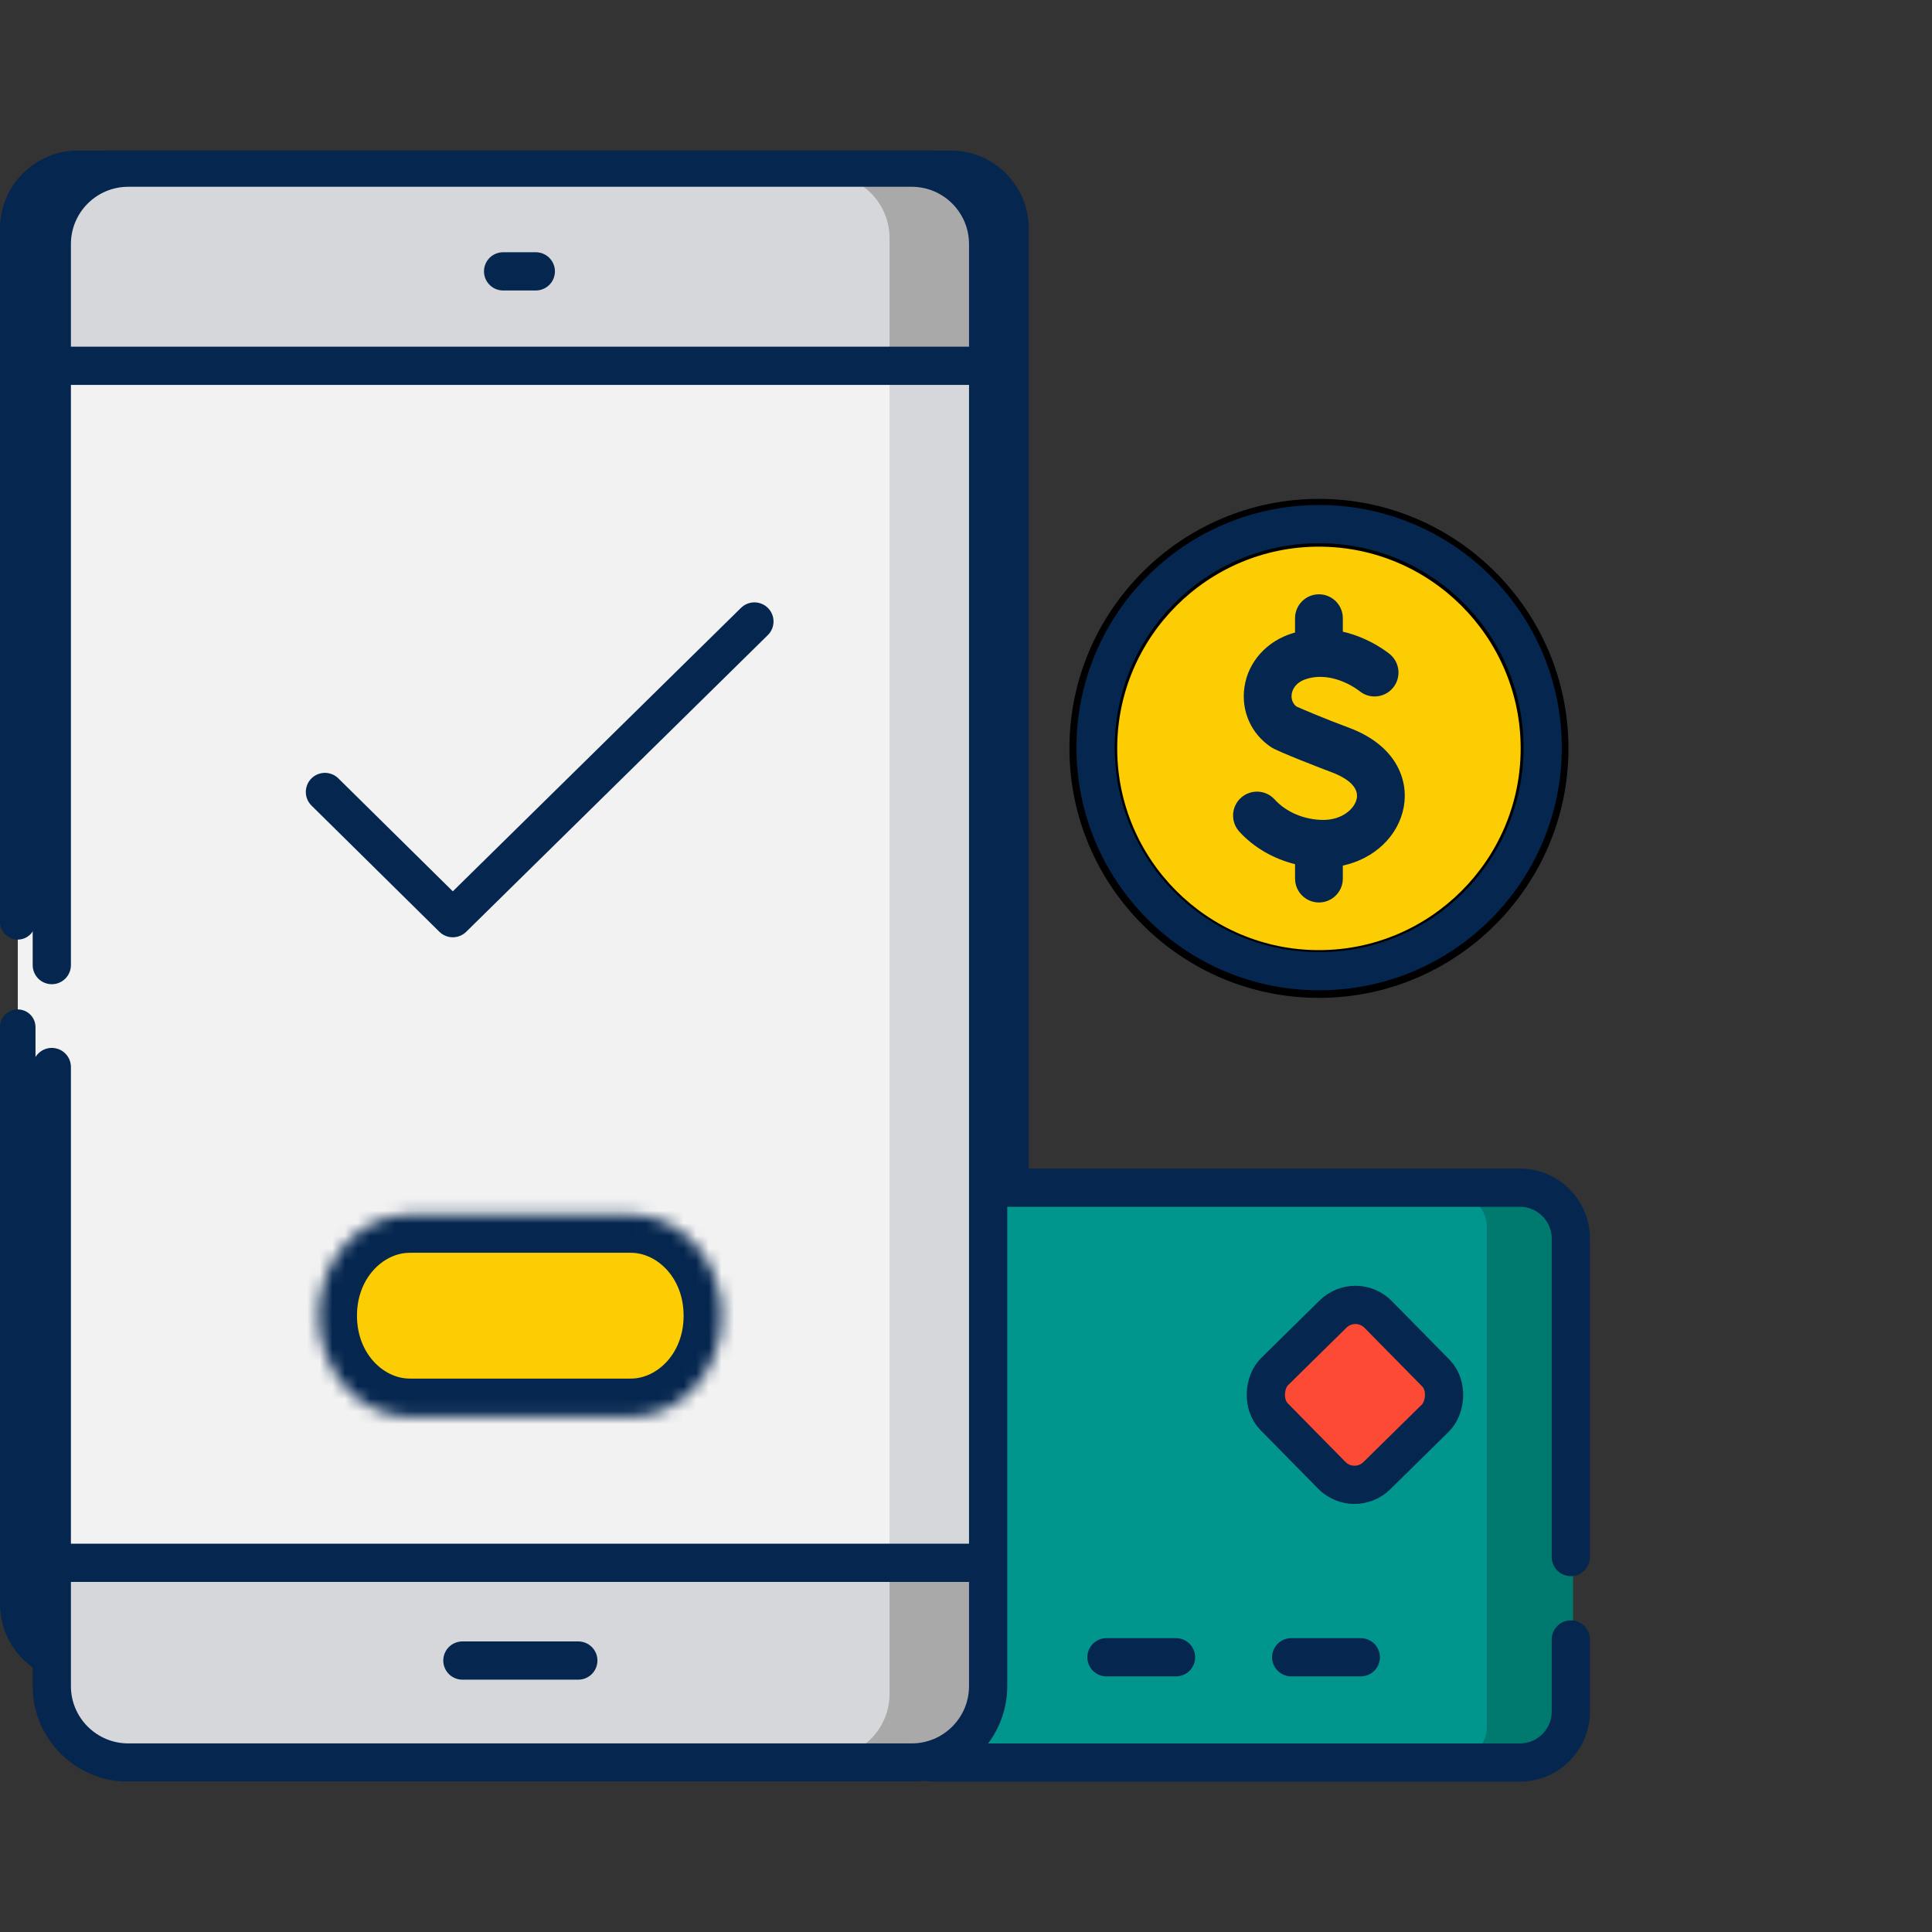
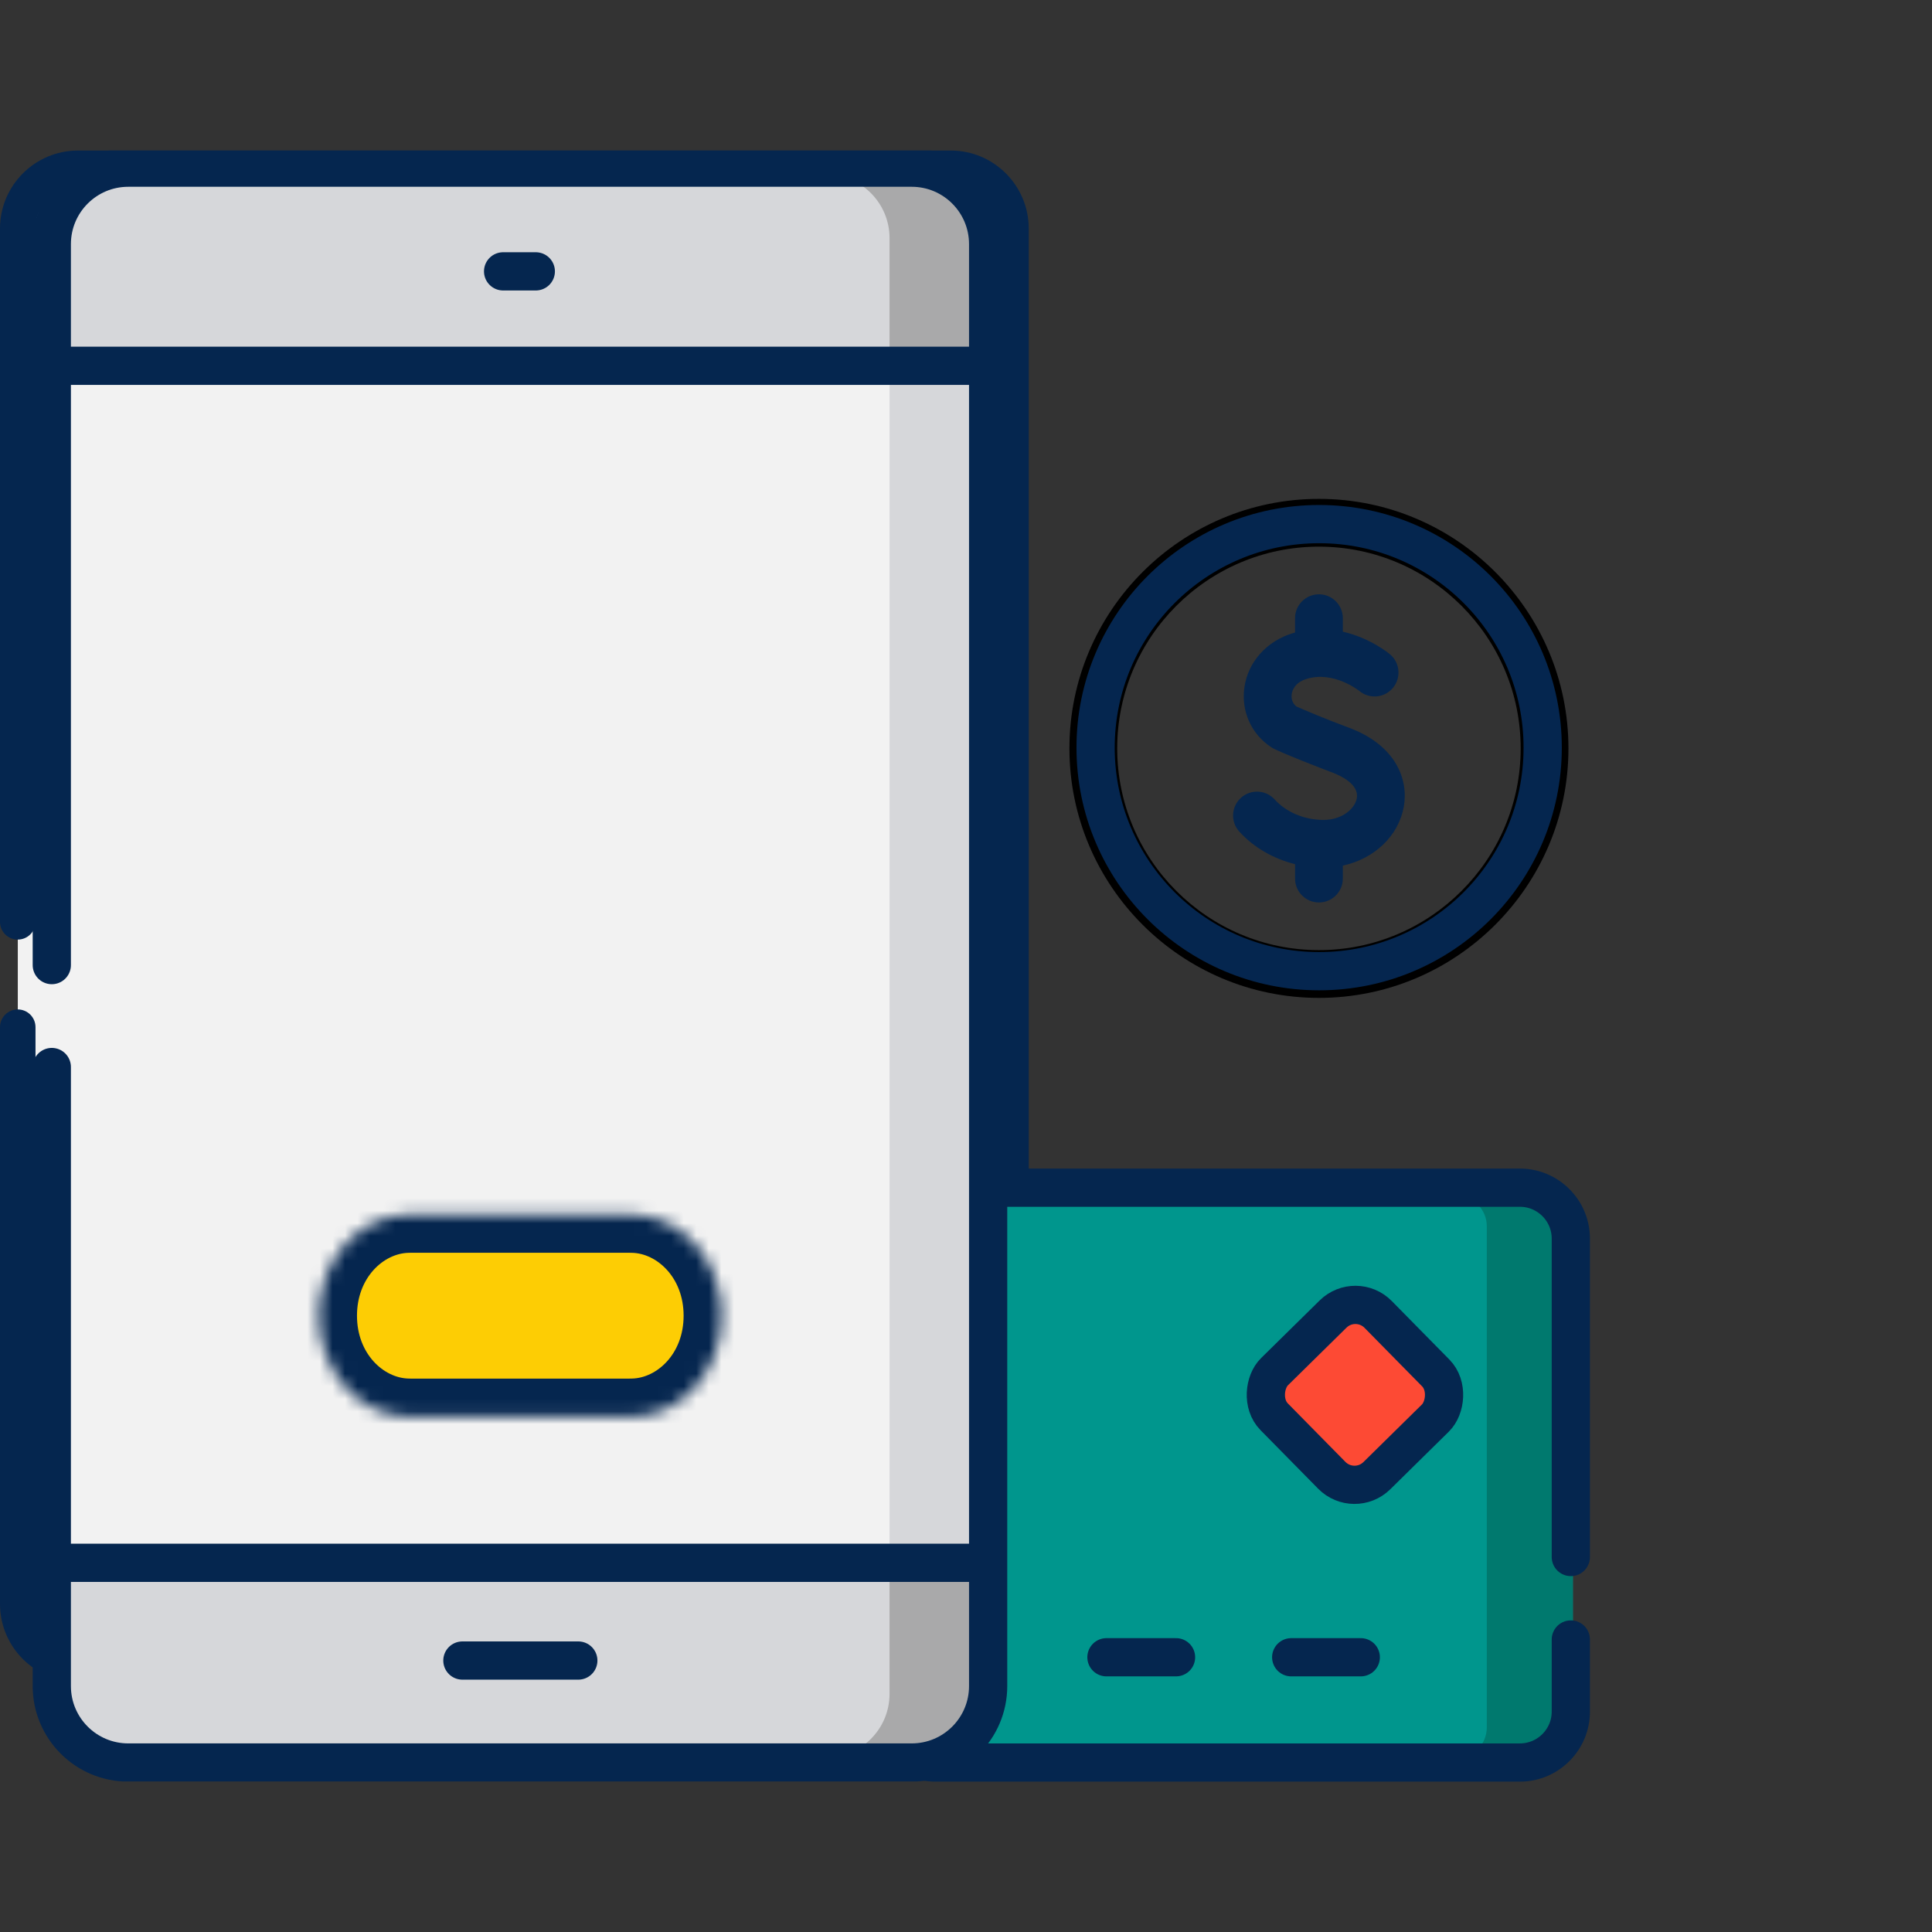
<svg xmlns="http://www.w3.org/2000/svg" width="154" height="154" viewBox="0 0 154 154" fill="none">
  <rect x="0" y="0" width="154" height="154" fill="#333333" stroke="none" />
  <g clip-path="url(#clip0_809_18424)">
    <path d="M1.418 18.214V127.852C1.418 130.502 3.566 132.65 6.216 132.65H75.79C78.44 132.65 80.588 130.502 80.588 127.852V18.214C80.588 15.564 78.44 13.416 75.79 13.416H6.216C3.566 13.416 1.418 15.564 1.418 18.214Z" fill="#F2F2F2" />
    <path d="M75.789 13.416H68.832C71.482 13.416 73.63 15.564 73.63 18.214V127.852C73.63 130.502 71.482 132.65 68.832 132.65H75.789C78.439 132.65 80.588 130.502 80.588 127.852V18.214C80.588 15.564 78.439 13.416 75.789 13.416Z" fill="#D6D7DA" />
    <path d="M80.588 127.852V118.016H1.418V127.852C1.418 130.502 3.566 132.65 6.216 132.65H75.79C78.44 132.65 80.588 130.502 80.588 127.852Z" fill="#D6D7DA" />
    <path d="M80.588 127.852V118.016H73.63V127.852C73.63 130.502 71.482 132.65 68.832 132.65H75.789C78.439 132.65 80.588 130.502 80.588 127.852Z" fill="#A9A9AA" />
    <path d="M11.014 74.724V40.434C11.014 38.802 12.337 37.479 13.969 37.479H68.036C69.668 37.479 70.991 38.802 70.991 40.434V74.724C70.991 76.356 69.668 77.679 68.036 77.679H13.969C12.337 77.679 11.014 76.356 11.014 74.724Z" fill="#00968D" />
    <path d="M49.202 93.349H32.803C28.926 93.349 25.783 96.492 25.783 100.368C25.783 104.245 28.926 107.388 32.803 107.388H49.202C53.079 107.388 56.222 104.245 56.222 100.368C56.222 96.492 53.079 93.349 49.202 93.349Z" fill="#FDE51C" />
    <path d="M53.843 50.085L57.425 53.666C58.081 54.322 59.144 54.322 59.8 53.666L63.381 50.085C64.037 49.429 64.037 48.366 63.381 47.71L59.8 44.129C59.144 43.473 58.081 43.473 57.425 44.129L53.844 47.71C53.188 48.366 53.188 49.429 53.843 50.085Z" fill="#FB5A43" />
    <path d="M80.588 18.214V28.05H1.418V18.214C1.418 15.564 3.566 13.416 6.216 13.416H75.79C78.44 13.416 80.588 15.564 80.588 18.214Z" fill="#D6D7DA" />
    <path d="M73.63 18.214V28.05H80.588V18.214C80.588 15.564 78.439 13.416 75.789 13.416H68.832C71.482 13.416 73.63 15.564 73.63 18.214Z" fill="#A9A9AA" />
    <path d="M75.787 12C79.213 12 82 14.788 82 18.214V127.852C82 131.277 79.213 134.065 75.787 134.065H67.975C67.193 134.065 66.56 133.432 66.56 132.65C66.56 131.869 67.193 131.234 67.975 131.234H75.787C77.653 131.234 79.169 129.717 79.169 127.852V119.432H2.83V127.852C2.83 129.717 4.347 131.234 6.213 131.234H59.578C60.36 131.234 60.993 131.869 60.993 132.65C60.993 133.432 60.36 134.065 59.578 134.065H6.213C2.787 134.065 0 131.277 0 127.852V81.877C0 81.095 0.633 80.462 1.415 80.462C2.197 80.462 2.83 81.095 2.83 81.877V116.601H79.169V29.466H2.83V73.481C2.83 74.262 2.197 74.895 1.415 74.895C0.633 74.895 5.46859e-05 74.262 0 73.481V18.214C0 14.788 2.787 12 6.213 12H75.787ZM6.213 14.831C4.347 14.831 2.83 16.348 2.83 18.214V26.635H79.169V18.214C79.169 16.348 77.653 14.831 75.787 14.831H6.213Z" fill="#05264F" />
    <path d="M24.633 69.673L24.487 69.637C22.892 69.24 21.437 68.402 20.382 67.238C19.786 66.58 19.835 65.564 20.492 64.967L20.493 64.968C21.151 64.372 22.168 64.422 22.764 65.08C23.678 66.088 25.106 66.682 26.582 66.682C28.034 66.682 29.116 65.812 29.28 64.892C29.394 64.253 29.011 63.758 28.575 63.416C28.136 63.072 27.596 62.842 27.274 62.723C26.947 62.602 25.936 62.214 24.945 61.816C24.45 61.617 23.96 61.416 23.565 61.245C23.264 61.114 23.027 61.005 22.883 60.93L22.77 60.867C21.317 59.919 20.568 58.258 20.816 56.529C21.081 54.688 22.428 53.179 24.348 52.601H24.349C24.396 52.587 24.433 52.578 24.492 52.562L24.633 52.523V51.296C24.633 50.409 25.353 49.69 26.24 49.69C27.128 49.69 27.847 50.409 27.848 51.296V52.464L27.997 52.498C30.009 52.959 31.387 54.096 31.467 54.163V54.162C32.146 54.733 32.234 55.747 31.663 56.426C31.094 57.103 30.086 57.193 29.406 56.629L29.404 56.627L29.294 56.545C29.104 56.409 28.682 56.13 28.118 55.898C27.367 55.59 26.344 55.357 25.274 55.679C24.777 55.829 24.466 56.076 24.274 56.331C24.084 56.585 24.02 56.837 23.999 56.986C23.969 57.192 23.95 57.717 24.419 58.095L24.439 58.112L24.462 58.122C24.968 58.343 26.616 59.054 28.386 59.708C30.166 60.364 31.263 61.328 31.873 62.357C32.484 63.387 32.616 64.496 32.444 65.457C32.063 67.591 30.293 69.249 27.999 69.743L27.848 69.776V70.908C27.848 71.795 27.128 72.515 26.24 72.515C25.353 72.515 24.633 71.795 24.633 70.908V69.673Z" fill="#05264F" stroke="#00938E" stroke-width="0.384" />
    <path d="M46.855 66.866C47.637 66.866 48.272 67.5 48.272 68.282C48.271 69.064 47.637 69.697 46.855 69.697H37.643C36.861 69.697 36.227 69.064 36.227 68.282C36.227 67.5 36.861 66.866 37.643 66.866H46.855Z" fill="#05264F" />
    <path d="M59.369 66.866C60.151 66.866 60.785 67.5 60.785 68.282C60.785 69.064 60.151 69.697 59.369 69.697H54.954C54.172 69.697 53.539 69.064 53.539 68.282C53.539 67.5 54.172 66.866 54.954 66.866H59.369Z" fill="#05264F" />
    <path d="M68.033 36.062C70.443 36.062 72.404 38.024 72.404 40.433V74.722C72.404 77.132 70.443 79.094 68.033 79.094H13.967C11.557 79.094 9.596 77.132 9.596 74.722V40.433C9.596 38.024 11.557 36.062 13.967 36.062H68.033ZM13.967 38.893C13.117 38.893 12.427 39.584 12.427 40.433V74.722C12.427 75.572 13.117 76.263 13.967 76.263H68.033C68.883 76.263 69.573 75.572 69.573 74.722V40.433C69.573 39.584 68.883 38.893 68.033 38.893H13.967Z" fill="#05264F" />
    <path d="M49.199 91.933C53.85 91.933 57.635 95.718 57.635 100.368C57.635 105.019 53.85 108.803 49.199 108.803H32.8C28.149 108.803 24.365 105.018 24.365 100.367C24.365 95.717 28.149 91.933 32.8 91.933H49.199ZM32.801 94.764C29.71 94.764 27.197 97.277 27.196 100.367C27.196 103.458 29.71 105.972 32.801 105.972H49.2C52.29 105.972 54.803 103.459 54.804 100.368C54.804 97.278 52.291 94.764 49.2 94.764H32.801Z" fill="#05264F" />
    <path d="M47.683 123.917C48.464 123.918 49.097 124.551 49.098 125.333C49.098 126.114 48.464 126.748 47.683 126.749H34.313C33.532 126.749 32.898 126.114 32.898 125.333C32.899 124.551 33.532 123.917 34.313 123.917H47.683Z" fill="#05264F" />
    <path d="M42.252 19.317C43.033 19.318 43.667 19.951 43.667 20.732C43.667 21.514 43.033 22.148 42.252 22.148H39.756C38.974 22.148 38.34 21.514 38.34 20.732C38.34 19.951 38.974 19.317 39.756 19.317H42.252Z" fill="#05264F" />
    <path d="M58.609 42.221C59.437 42.221 60.213 42.542 60.798 43.127L64.379 46.709C64.964 47.294 65.285 48.07 65.285 48.898C65.285 49.725 64.964 50.501 64.379 51.086L60.798 54.667C60.213 55.252 59.437 55.574 58.609 55.574C57.782 55.574 57.006 55.252 56.421 54.667L52.84 51.085C52.255 50.5 51.934 49.724 51.934 48.897C51.934 48.07 52.255 47.294 52.84 46.709L56.421 43.127C57.006 42.542 57.782 42.221 58.609 42.221ZM54.655 48.897L58.609 52.852L62.565 48.897L58.609 44.943L54.655 48.897Z" fill="#05264F" />
    <g clip-path="url(#clip1_809_18424)">
      <g clip-path="url(#clip2_809_18424)">
-         <path d="M105.133 77.638C115.065 77.638 123.117 69.586 123.117 59.654C123.117 49.721 115.065 41.669 105.133 41.669C95.2 41.669 87.148 49.721 87.148 59.654C87.148 69.586 95.2 77.638 105.133 77.638Z" fill="#FDCD04" />
        <path d="M123.037 140.095H61.278C59.987 140.095 58.941 139.021 58.941 137.697V97.747C58.941 96.422 59.987 95.349 61.278 95.349H123.036C124.327 95.349 125.373 96.422 125.373 97.747V137.696C125.373 139.021 124.327 140.095 123.037 140.095Z" fill="#00968D" />
        <path d="M123.032 95.349H116.177C117.467 95.349 118.513 96.422 118.513 97.747V137.696C118.513 139.021 117.467 140.095 116.177 140.095H61.273H123.032C124.322 140.095 125.369 139.021 125.369 137.696V97.747C125.369 96.422 124.323 95.349 123.032 95.349Z" fill="#00796E" />
        <path d="M102.032 112.646L106.578 117.192C107.372 117.985 108.658 117.985 109.451 117.192L113.997 112.646C114.79 111.852 114.79 110.566 113.997 109.773L109.451 105.227C108.658 104.434 107.372 104.434 106.578 105.227L102.032 109.773C101.239 110.566 101.239 111.852 102.032 112.646Z" fill="#FD4A34" />
        <path d="M125.211 124.109V98.733C125.211 96.489 123.392 94.67 121.148 94.67H74.572C72.329 94.67 70.51 96.489 70.51 98.733V136.428C70.51 138.672 72.329 140.491 74.572 140.491H121.148C123.392 140.491 125.211 138.672 125.211 136.428V130.684" stroke="#05264F" stroke-width="3.047" stroke-linecap="round" stroke-linejoin="round" />
        <path d="M4.637 18.982V135.018C4.637 137.822 6.91 140.096 9.715 140.096H73.191C75.996 140.096 78.269 137.822 78.269 135.018V18.982C78.269 16.178 75.996 13.904 73.191 13.904H9.715C6.91 13.904 4.637 16.178 4.637 18.982Z" fill="#F2F2F2" />
        <path d="M73.191 13.904H65.828C68.633 13.904 70.906 16.178 70.906 18.982V135.018C70.906 137.822 68.633 140.096 65.828 140.096H73.191C75.996 140.096 78.269 137.822 78.269 135.018V18.982C78.269 16.178 75.996 13.904 73.191 13.904Z" fill="#D6D7DA" />
        <path d="M78.269 135.018V124.607H4.637V135.018C4.637 137.822 6.91 140.096 9.715 140.096H73.191C75.996 140.096 78.269 137.822 78.269 135.018Z" fill="#D6D7DA" />
        <path d="M78.269 135.018V124.607H70.906V135.018C70.906 137.822 68.633 140.096 65.828 140.096H73.191C75.996 140.096 78.269 137.822 78.269 135.018Z" fill="#A9A9AA" />
        <path d="M78.269 18.982V29.393H4.637V18.982C4.637 16.178 6.91 13.904 9.715 13.904H73.191C75.996 13.904 78.269 16.178 78.269 18.982Z" fill="#D6D7DA" />
        <path d="M70.906 18.982V29.393H78.269V18.982C78.269 16.178 75.996 13.904 73.191 13.904H65.828C68.633 13.904 70.906 16.178 70.906 18.982Z" fill="#A9A9AA" />
        <path d="M49.596 111.108H33.314C30.014 111.108 27.338 108.432 27.338 105.132V104.707C27.338 101.406 30.013 98.731 33.314 98.731H49.596C52.897 98.731 55.572 101.406 55.572 104.707V105.132C55.572 108.432 52.897 111.108 49.596 111.108Z" fill="#FDCD04" />
        <path d="M105.133 79.542C116.099 79.542 125.021 70.62 125.021 59.654C125.021 48.687 116.099 39.765 105.133 39.765C94.166 39.765 85.244 48.687 85.244 59.654C85.244 70.62 94.166 79.542 105.133 79.542ZM105.133 43.574C113.999 43.574 121.213 50.788 121.213 59.654C121.213 68.52 113.999 75.734 105.133 75.734C96.266 75.734 89.053 68.52 89.053 59.654C89.053 50.787 96.266 43.574 105.133 43.574Z" fill="black" />
        <path d="M103.229 68.883V70.031C103.229 71.083 104.081 71.936 105.133 71.936C106.185 71.936 107.037 71.083 107.037 70.031V68.997C109.533 68.46 111.479 66.651 111.899 64.298C112.278 62.176 111.315 59.403 107.475 57.987C105.607 57.298 103.867 56.548 103.333 56.314C102.92 55.981 102.934 55.519 102.962 55.326C103 55.058 103.195 54.403 104.17 54.109C106.311 53.464 108.296 55.03 108.354 55.077C109.159 55.745 110.353 55.638 111.027 54.836C111.704 54.031 111.6 52.83 110.795 52.153C110.701 52.075 109.214 50.848 107.037 50.351V49.277C107.037 48.225 106.185 47.372 105.133 47.372C104.081 47.372 103.228 48.225 103.228 49.277V50.42C103.176 50.435 103.124 50.447 103.072 50.463C100.971 51.096 99.484 52.752 99.192 54.785C98.918 56.693 99.745 58.528 101.35 59.575C101.867 59.912 105.466 61.306 106.157 61.561C106.823 61.806 108.352 62.5 108.15 63.629C107.998 64.478 106.964 65.356 105.495 65.356C103.984 65.356 102.529 64.747 101.605 63.727C100.898 62.947 99.694 62.889 98.915 63.595C98.135 64.301 98.076 65.505 98.782 66.284C99.928 67.549 101.504 68.454 103.229 68.883Z" fill="#05264F" />
        <path d="M4.129 76.928V19.459C4.129 16.093 6.857 13.365 10.223 13.365H72.672C76.037 13.365 78.765 16.093 78.765 19.459V134.397C78.765 137.762 76.037 140.49 72.672 140.49H10.223C6.857 140.49 4.129 137.762 4.129 134.397V85.052M40.102 21.63H42.709" stroke="#05264F" stroke-width="3.047" stroke-linecap="round" />
        <path d="M4.08 29.157H78.296" stroke="#05264F" stroke-width="3.047" stroke-linecap="round" stroke-linejoin="round" />
-         <path d="M25.9 63.128L36.092 73.187L60.134 49.539" stroke="#05264F" stroke-width="3.047" stroke-linecap="round" stroke-linejoin="round" />
        <mask id="path-36-inside-1_809_18424" fill="white">
          <path d="M50.417 96.815C54.36 96.885 57.538 100.465 57.538 104.874C57.538 109.283 54.36 112.862 50.417 112.932V112.936H32.471V112.93C28.555 112.826 25.408 109.261 25.408 104.874C25.408 100.487 28.555 96.921 32.471 96.817V96.812H50.417V96.815Z" />
        </mask>
        <path d="M50.417 96.815H47.37V99.809L50.363 99.862L50.417 96.815ZM57.538 104.874H60.585V104.874L57.538 104.874ZM50.417 112.932L50.363 109.885L47.37 109.938V112.932H50.417ZM50.417 112.936V115.982H53.464V112.936H50.417ZM32.471 112.936H29.424V115.982H32.471V112.936ZM32.471 112.93H35.518V109.962L32.551 109.884L32.471 112.93ZM25.408 104.874L22.361 104.874V104.874H25.408ZM32.471 96.817L32.551 99.863L35.518 99.785V96.817H32.471ZM32.471 96.812V93.766H29.424V96.812H32.471ZM50.417 96.812H53.464V93.766H50.417V96.812ZM50.417 96.815L50.363 99.862C52.356 99.897 54.491 101.822 54.491 104.874L57.538 104.874L60.585 104.874C60.585 99.109 56.365 93.873 50.471 93.769L50.417 96.815ZM57.538 104.874H54.491C54.491 107.926 52.356 109.85 50.363 109.885L50.417 112.932L50.471 115.978C56.364 115.874 60.585 110.64 60.585 104.874H57.538ZM50.417 112.932H47.37V112.936H50.417H53.464V112.932H50.417ZM50.417 112.936V109.889H32.471V112.936V115.982H50.417V112.936ZM32.471 112.936H35.518V112.93H32.471H29.424V112.936H32.471ZM32.471 112.93L32.551 109.884C30.569 109.831 28.455 107.908 28.455 104.874H25.408H22.361C22.361 110.614 26.54 115.821 32.39 115.975L32.471 112.93ZM25.408 104.874L28.455 104.874C28.455 101.839 30.57 99.916 32.551 99.863L32.471 96.817L32.39 93.772C26.539 93.926 22.361 99.135 22.361 104.874L25.408 104.874ZM32.471 96.817H35.518V96.812H32.471H29.424V96.817H32.471ZM32.471 96.812V99.859H50.417V96.812V93.766H32.471V96.812ZM50.417 96.812H47.37V96.815H50.417H53.464V96.812H50.417Z" fill="#05264F" mask="url(#path-36-inside-1_809_18424)" />
        <path d="M4.223 124.57H78.248" stroke="#05264F" stroke-width="3.047" stroke-linecap="round" stroke-linejoin="round" />
        <path d="M36.857 132.362H46.097" stroke="#05264F" stroke-width="3.047" stroke-linecap="round" stroke-linejoin="round" />
        <circle cx="105.149" cy="59.595" r="17.819" stroke="#05264F" stroke-width="3.047" />
        <path d="M88.195 132.1H93.742" stroke="#05264F" stroke-width="3.047" stroke-linecap="round" stroke-linejoin="round" />
        <path d="M102.922 132.1H108.468" stroke="#05264F" stroke-width="3.047" stroke-linecap="round" stroke-linejoin="round" />
        <rect x="108.069" y="102.962" width="11.629" height="11.629" rx="2.539" transform="rotate(45.452 108.069 102.962)" stroke="#05264F" stroke-width="3.047" />
      </g>
    </g>
  </g>
  <defs>
    <clipPath id="clip0_809_18424">
      <rect width="154" height="154" fill="white" />
    </clipPath>
    <clipPath id="clip1_809_18424">
      <rect width="130" height="130" fill="white" transform="translate(0.002 12)" />
    </clipPath>
    <clipPath id="clip2_809_18424">
      <rect width="130" height="130" fill="white" transform="translate(-1.014 12)" />
    </clipPath>
  </defs>
</svg>